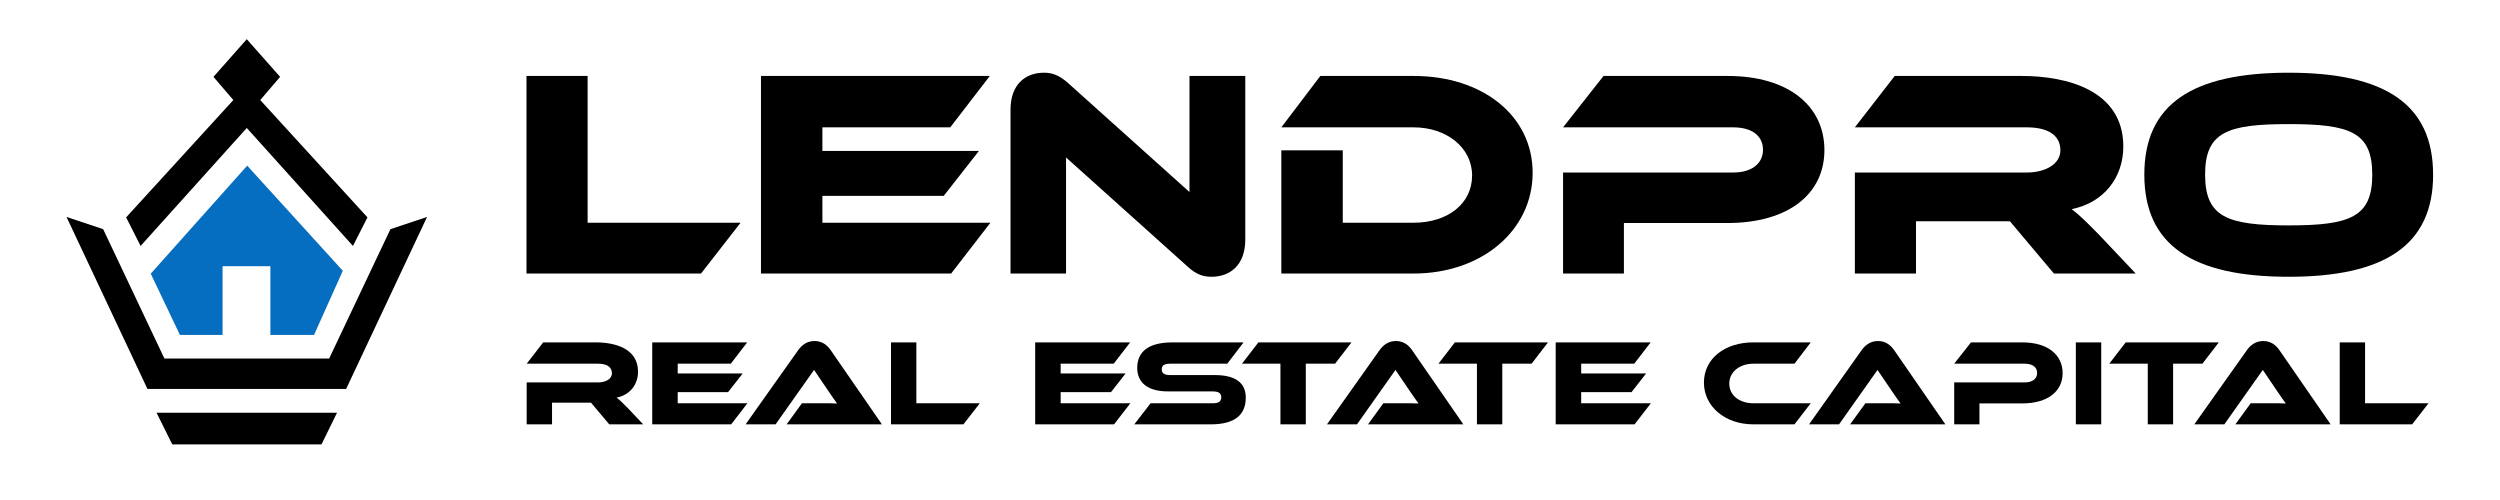
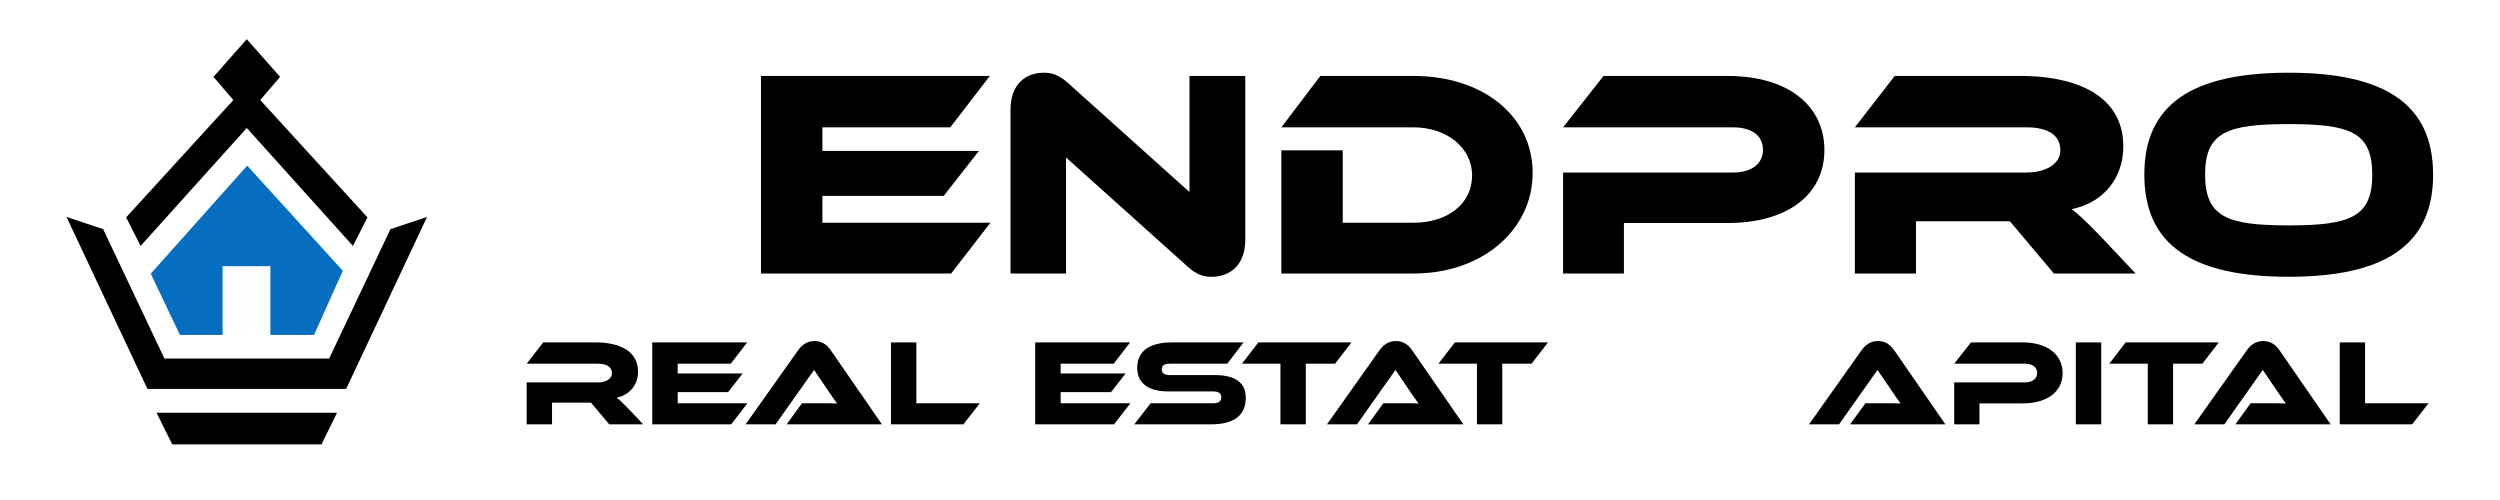
<svg xmlns="http://www.w3.org/2000/svg" width="750" zoomAndPan="magnify" viewBox="0 0 562.5 112.5" height="150" preserveAspectRatio="xMidYMid meet" version="1.0">
  <defs>
    <clipPath id="7d9414b070">
      <path d="M 118.273 17 L 166.73 17 L 166.73 61.668 L 118.273 61.668 Z M 118.273 17 " clip-rule="nonzero" />
    </clipPath>
    <clipPath id="e57f47ec86">
      <path d="M 166.633 50.113 L 157.73 61.543 L 118.457 61.543 L 118.457 17.09 L 132.215 17.09 L 132.215 50.113 Z M 166.633 50.113 " clip-rule="nonzero" />
    </clipPath>
    <clipPath id="9fb133bac0">
      <path d="M 171.082 17 L 222.902 17 L 222.902 61.668 L 171.082 61.668 Z M 171.082 17 " clip-rule="nonzero" />
    </clipPath>
    <clipPath id="e2b590ef12">
      <path d="M 222.844 50.113 L 214.008 61.543 L 171.219 61.543 L 171.219 17.09 L 222.711 17.09 L 213.809 28.652 L 185.039 28.652 L 185.039 33.965 L 220.254 33.965 L 212.344 44.066 L 185.039 44.066 L 185.039 50.113 Z M 222.844 50.113 " clip-rule="nonzero" />
    </clipPath>
    <clipPath id="ed8d712f46">
      <path d="M 227.254 16.176 L 280.258 16.176 L 280.258 62.457 L 227.254 62.457 Z M 227.254 16.176 " clip-rule="nonzero" />
    </clipPath>
    <clipPath id="71bc1240d0">
      <path d="M 267.102 59.883 L 239.859 35.43 L 239.859 61.543 L 227.367 61.543 L 227.367 24.664 C 227.367 18.754 230.953 16.359 234.875 16.359 C 236.535 16.359 238.195 16.758 240.391 18.754 L 267.633 43.207 L 267.633 17.09 L 280.188 17.09 L 280.188 53.902 C 280.188 59.816 276.602 62.273 272.613 62.273 C 270.887 62.273 269.227 61.879 267.098 59.883 " clip-rule="nonzero" />
    </clipPath>
    <clipPath id="5ee6f928c8">
      <path d="M 288.301 17.09 L 344.906 17.09 L 344.906 61.543 L 288.301 61.543 Z M 288.301 17.09 " clip-rule="nonzero" />
    </clipPath>
    <clipPath id="ed8e725344">
      <path d="M 318.066 61.543 L 288.301 61.543 L 288.301 33.832 L 302.121 33.832 L 302.121 50.113 L 318.066 50.113 C 325.707 50.113 331.223 45.863 331.223 39.48 C 331.223 33.234 325.508 28.652 318.066 28.652 L 288.301 28.652 L 297.074 17.09 L 318.066 17.09 C 333.617 17.09 344.844 26.062 344.844 38.883 C 344.844 51.773 333.48 61.543 318.066 61.543 " clip-rule="nonzero" />
    </clipPath>
    <clipPath id="b4ed303dd9">
      <path d="M 351.691 17.09 L 410.555 17.09 L 410.555 61.543 L 351.691 61.543 Z M 351.691 17.09 " clip-rule="nonzero" />
    </clipPath>
    <clipPath id="6a556b1701">
      <path d="M 388.637 50.18 L 365.379 50.18 L 365.379 61.543 L 351.691 61.543 L 351.691 38.816 L 389.961 38.816 C 394.211 38.816 396.672 36.758 396.672 33.703 C 396.672 30.578 394.211 28.652 389.961 28.652 L 351.691 28.652 L 360.793 17.09 L 388.703 17.09 C 402.457 17.09 410.492 23.867 410.492 33.766 C 410.492 43.602 402.453 50.18 388.629 50.18 " clip-rule="nonzero" />
    </clipPath>
    <clipPath id="d6088ce2ca">
      <path d="M 417.16 17 L 480.648 17 L 480.648 61.668 L 417.16 61.668 Z M 417.16 17 " clip-rule="nonzero" />
    </clipPath>
    <clipPath id="6fbfe00fde">
      <path d="M 480.531 61.543 L 462.129 61.543 L 452.227 49.785 L 431.098 49.785 L 431.098 61.543 L 417.344 61.543 L 417.344 38.816 L 456.016 38.816 C 460.266 38.816 463.586 36.891 463.586 33.836 C 463.586 30.379 460.734 28.652 456.016 28.652 L 417.344 28.652 L 426.312 17.09 L 454.887 17.09 C 464.984 17.09 477.746 20.281 477.746 32.969 C 477.746 39.879 473.426 45.594 466.117 47.055 C 467.645 48.184 469.309 49.777 472.363 52.902 Z M 480.531 61.543 " clip-rule="nonzero" />
    </clipPath>
    <clipPath id="039046b00c">
      <path d="M 482.43 16.176 L 547.5 16.176 L 547.5 62.457 L 482.43 62.457 Z M 482.43 16.176 " clip-rule="nonzero" />
    </clipPath>
    <clipPath id="d71ae5628b">
      <path d="M 533.758 39.285 C 533.758 29.715 528.773 27.922 514.953 27.922 C 501.133 27.922 496.148 29.715 496.148 39.285 C 496.148 48.855 501.137 50.715 514.957 50.715 C 528.777 50.715 533.762 48.855 533.762 39.285 M 547.453 39.285 C 547.453 55.164 536.555 62.273 514.961 62.273 C 493.301 62.273 482.473 55.164 482.473 39.285 C 482.473 23.406 493.293 16.359 514.957 16.359 C 536.551 16.359 547.445 23.406 547.445 39.285 " clip-rule="nonzero" />
    </clipPath>
    <clipPath id="ac4c1a445c">
      <path d="M 118.492 77 L 144.797 77 L 144.797 95.488 L 118.492 95.488 Z M 118.492 77 " clip-rule="nonzero" />
    </clipPath>
    <clipPath id="800a7147dc">
      <path d="M 144.715 95.477 L 137.082 95.477 L 132.973 90.598 L 124.207 90.598 L 124.207 95.477 L 118.5 95.477 L 118.5 86.047 L 134.543 86.047 C 136.309 86.047 137.684 85.25 137.684 83.984 C 137.684 82.547 136.5 81.832 134.543 81.832 L 118.5 81.832 L 122.223 77.035 L 134.074 77.035 C 138.266 77.035 143.559 78.359 143.559 83.621 C 143.559 86.488 141.766 88.863 138.73 89.469 C 139.367 89.938 140.059 90.598 141.324 91.891 Z M 144.715 95.477 " clip-rule="nonzero" />
    </clipPath>
    <clipPath id="2e1e89cf50">
      <path d="M 146.73 77 L 168.254 77 L 168.254 95.488 L 146.73 95.488 Z M 146.73 77 " clip-rule="nonzero" />
    </clipPath>
    <clipPath id="da4063c624">
      <path d="M 168.172 90.734 L 164.508 95.477 L 146.754 95.477 L 146.754 77.035 L 168.117 77.035 L 164.426 81.832 L 152.484 81.832 L 152.484 84.035 L 167.098 84.035 L 163.82 88.227 L 152.484 88.227 L 152.484 90.734 Z M 168.172 90.734 " clip-rule="nonzero" />
    </clipPath>
    <clipPath id="3ad471aaa8">
      <path d="M 167.699 76.723 L 198.516 76.723 L 198.516 95.488 L 167.699 95.488 Z M 167.699 76.723 " clip-rule="nonzero" />
    </clipPath>
    <clipPath id="2a75cd8bac">
      <path d="M 176.992 95.477 L 180.434 90.734 L 185.062 90.734 C 186.168 90.734 187.461 90.734 188.344 90.789 C 187.848 90.125 187.078 88.996 186.473 88.113 L 183.164 83.234 L 174.508 95.477 L 167.758 95.477 L 179.582 78.797 C 180.352 77.723 181.48 76.73 183.273 76.73 C 184.984 76.73 186.109 77.641 186.914 78.797 L 198.434 95.477 Z M 176.992 95.477 " clip-rule="nonzero" />
    </clipPath>
    <clipPath id="14f7f8cab5">
      <path d="M 200.445 77 L 220.5 77 L 220.5 95.488 L 200.445 95.488 Z M 200.445 77 " clip-rule="nonzero" />
    </clipPath>
    <clipPath id="c8cc0b1f2f">
      <path d="M 220.461 90.734 L 216.77 95.477 L 200.477 95.477 L 200.477 77.035 L 206.18 77.035 L 206.18 90.734 Z M 220.461 90.734 " clip-rule="nonzero" />
    </clipPath>
    <clipPath id="43f296e2f8">
      <path d="M 232.906 77 L 254.336 77 L 254.336 95.488 L 232.906 95.488 Z M 232.906 77 " clip-rule="nonzero" />
    </clipPath>
    <clipPath id="8cf9f62ace">
      <path d="M 254.332 90.734 L 250.664 95.477 L 232.914 95.477 L 232.914 77.035 L 254.281 77.035 L 250.586 81.832 L 238.648 81.832 L 238.648 84.035 L 253.258 84.035 L 249.977 88.227 L 238.648 88.227 L 238.648 90.734 Z M 254.332 90.734 " clip-rule="nonzero" />
    </clipPath>
    <clipPath id="bf76f0045f">
      <path d="M 255.164 77 L 280.367 77 L 280.367 95.488 L 255.164 95.488 Z M 255.164 77 " clip-rule="nonzero" />
    </clipPath>
    <clipPath id="2d668f9b0a">
      <path d="M 273.379 84.395 C 277.875 84.395 280.301 86.078 280.301 89.441 C 280.301 93.219 278.008 95.48 272.391 95.48 L 255.211 95.48 L 258.883 90.738 L 272.828 90.738 C 274.176 90.738 274.785 90.355 274.785 89.391 C 274.785 88.453 274.18 88.066 272.828 88.066 L 262.797 88.066 C 258.055 88.066 255.875 85.941 255.875 82.773 C 255.875 79.301 258.191 77.039 263.785 77.039 L 279.801 77.039 L 276.137 81.832 L 263.348 81.832 C 262.023 81.832 261.395 82.164 261.395 83.098 C 261.395 84.035 262.027 84.395 263.348 84.395 Z M 273.379 84.395 " clip-rule="nonzero" />
    </clipPath>
    <clipPath id="f140638705">
      <path d="M 279.355 77 L 304.102 77 L 304.102 95.488 L 279.355 95.488 Z M 279.355 77 " clip-rule="nonzero" />
    </clipPath>
    <clipPath id="537c62da24">
      <path d="M 304.086 77.035 L 300.391 81.832 L 293.805 81.832 L 293.805 95.477 L 288.098 95.477 L 288.098 81.832 L 279.445 81.832 L 283.137 77.035 Z M 304.086 77.035 " clip-rule="nonzero" />
    </clipPath>
    <clipPath id="f7e22b2d4a">
      <path d="M 298.488 76.723 L 329.301 76.723 L 329.301 95.488 L 298.488 95.488 Z M 298.488 76.723 " clip-rule="nonzero" />
    </clipPath>
    <clipPath id="f3832699d6">
      <path d="M 307.805 95.477 L 311.254 90.734 L 315.883 90.734 C 316.988 90.734 318.281 90.734 319.164 90.789 C 318.668 90.125 317.895 88.996 317.289 88.113 L 313.98 83.234 L 305.328 95.477 L 298.57 95.477 L 310.395 78.797 C 311.168 77.723 312.297 76.73 314.086 76.73 C 315.797 76.73 316.926 77.641 317.727 78.797 L 329.25 95.477 Z M 307.805 95.477 " clip-rule="nonzero" />
    </clipPath>
    <clipPath id="b7c23c2eb2">
      <path d="M 323.602 77 L 348.344 77 L 348.344 95.488 L 323.602 95.488 Z M 323.602 77 " clip-rule="nonzero" />
    </clipPath>
    <clipPath id="38531fcb1d">
      <path d="M 348.301 77.035 L 344.605 81.832 L 338.016 81.832 L 338.016 95.477 L 332.309 95.477 L 332.309 81.832 L 323.652 81.832 L 327.348 77.035 Z M 348.301 77.035 " clip-rule="nonzero" />
    </clipPath>
    <clipPath id="0bee286826">
      <path d="M 350 77 L 371.523 77 L 371.523 95.488 L 350 95.488 Z M 350 77 " clip-rule="nonzero" />
    </clipPath>
    <clipPath id="2ced202dea">
      <path d="M 371.449 90.734 L 367.781 95.477 L 350.031 95.477 L 350.031 77.035 L 371.398 77.035 L 367.703 81.832 L 355.766 81.832 L 355.766 84.035 L 370.375 84.035 L 367.094 88.227 L 355.766 88.227 L 355.766 90.734 Z M 371.449 90.734 " clip-rule="nonzero" />
    </clipPath>
    <clipPath id="afa117d3f7">
-       <path d="M 383.375 77 L 407.473 77 L 407.473 95.488 L 383.375 95.488 Z M 383.375 77 " clip-rule="nonzero" />
-     </clipPath>
+       </clipPath>
    <clipPath id="a42d2ed89c">
      <path d="M 407.422 90.734 L 403.754 95.477 L 394.492 95.477 C 388.098 95.477 383.383 91.426 383.383 86.078 C 383.383 80.676 388.098 77.035 394.492 77.035 L 407.422 77.035 L 403.754 81.832 L 394.492 81.832 C 391.402 81.832 389.09 83.68 389.09 86.328 C 389.09 88.945 391.375 90.734 394.492 90.734 Z M 407.422 90.734 " clip-rule="nonzero" />
    </clipPath>
    <clipPath id="94c6533244">
      <path d="M 407.012 76.723 L 437.734 76.723 L 437.734 95.488 L 407.012 95.488 Z M 407.012 76.723 " clip-rule="nonzero" />
    </clipPath>
    <clipPath id="03088e03af">
      <path d="M 416.27 95.477 L 419.715 90.734 L 424.348 90.734 C 425.449 90.734 426.742 90.734 427.625 90.789 C 427.133 90.125 426.359 88.996 425.754 88.113 L 422.441 83.238 L 413.785 95.477 L 407.035 95.477 L 418.855 78.797 C 419.629 77.727 420.758 76.73 422.551 76.73 C 424.258 76.73 425.387 77.641 426.191 78.797 L 437.711 95.477 Z M 416.27 95.477 " clip-rule="nonzero" />
    </clipPath>
    <clipPath id="bd816cd261">
      <path d="M 439.668 77 L 464.133 77 L 464.133 95.488 L 439.668 95.488 Z M 439.668 77 " clip-rule="nonzero" />
    </clipPath>
    <clipPath id="4386e1b510">
      <path d="M 455.023 90.766 L 445.375 90.766 L 445.375 95.48 L 439.695 95.48 L 439.695 86.047 L 455.57 86.047 C 457.332 86.047 458.355 85.191 458.355 83.926 C 458.355 82.629 457.336 81.832 455.57 81.832 L 439.695 81.832 L 443.469 77.035 L 455.047 77.035 C 460.75 77.035 464.09 79.848 464.09 83.953 C 464.09 88.035 460.75 90.766 455.02 90.766 " clip-rule="nonzero" />
    </clipPath>
    <clipPath id="b316782340">
      <path d="M 467.066 77.035 L 472.773 77.035 L 472.773 95.477 L 467.066 95.477 Z M 467.066 77.035 " clip-rule="nonzero" />
    </clipPath>
    <clipPath id="d37f106602">
      <path d="M 474.527 77 L 499.27 77 L 499.27 95.488 L 474.527 95.488 Z M 474.527 77 " clip-rule="nonzero" />
    </clipPath>
    <clipPath id="b532d8fa98">
      <path d="M 499.23 77.035 L 495.539 81.832 L 488.949 81.832 L 488.949 95.477 L 483.246 95.477 L 483.246 81.832 L 474.586 81.832 L 478.281 77.035 Z M 499.23 77.035 " clip-rule="nonzero" />
    </clipPath>
    <clipPath id="f1d09fdd2f">
      <path d="M 493.66 76.723 L 524.473 76.723 L 524.473 95.488 L 493.66 95.488 Z M 493.66 76.723 " clip-rule="nonzero" />
    </clipPath>
    <clipPath id="fcafd7f7e8">
      <path d="M 502.953 95.477 L 506.402 90.734 L 511.031 90.734 C 512.137 90.734 513.426 90.734 514.312 90.789 C 513.816 90.125 513.043 88.996 512.438 88.113 L 509.129 83.234 L 500.477 95.477 L 493.719 95.477 L 505.543 78.797 C 506.316 77.723 507.445 76.73 509.234 76.73 C 510.945 76.73 512.074 77.641 512.875 78.797 L 524.395 95.477 Z M 502.953 95.477 " clip-rule="nonzero" />
    </clipPath>
    <clipPath id="e9b414bcc5">
      <path d="M 526.406 77 L 546.457 77 L 546.457 95.488 L 526.406 95.488 Z M 526.406 77 " clip-rule="nonzero" />
    </clipPath>
    <clipPath id="6fc5fd3a9e">
      <path d="M 546.422 90.734 L 542.73 95.477 L 526.438 95.477 L 526.438 77.035 L 532.141 77.035 L 532.141 90.734 Z M 546.422 90.734 " clip-rule="nonzero" />
    </clipPath>
  </defs>
  <path fill="#056ec0" d="M 40.484 75.359 L 50.078 75.359 L 50.078 59.898 L 60.836 59.898 L 60.836 75.359 L 70.66 75.359 L 77.133 60.926 L 55.621 37.27 L 33.918 61.578 Z M 40.484 75.359 " fill-opacity="1" fill-rule="nonzero" />
  <path fill="#000000" d="M 55.527 8.816 L 48.027 17.293 L 52.5 22.508 L 28.379 48.91 L 31.637 55.336 L 55.527 28.793 L 79.414 55.336 L 82.676 48.91 L 58.555 22.508 L 63.023 17.293 Z M 55.527 8.816 " fill-opacity="1" fill-rule="nonzero" />
  <path fill="#000000" d="M 55.527 99.992 L 38.762 99.992 L 35.223 92.867 L 75.828 92.867 L 72.336 99.992 Z M 55.527 99.992 " fill-opacity="1" fill-rule="nonzero" />
  <path fill="#000000" d="M 55.527 80.668 L 36.992 80.668 L 23.211 51.566 L 14.969 48.816 L 33.176 87.512 L 77.879 87.512 L 96.086 48.816 L 87.844 51.566 L 74.059 80.668 Z M 55.527 80.668 " fill-opacity="1" fill-rule="nonzero" />
  <g clip-path="url(#7d9414b070)">
    <g clip-path="url(#e57f47ec86)">
-       <path fill="#000000" d="M 116.098 14 L 282.633 14 L 282.633 64.633 L 116.098 64.633 Z M 116.098 14 " fill-opacity="1" fill-rule="nonzero" />
-     </g>
+       </g>
  </g>
  <g clip-path="url(#9fb133bac0)">
    <g clip-path="url(#e2b590ef12)">
      <path fill="#000000" d="M 116.098 14 L 282.633 14 L 282.633 64.633 L 116.098 64.633 Z M 116.098 14 " fill-opacity="1" fill-rule="nonzero" />
    </g>
  </g>
  <g clip-path="url(#ed8d712f46)">
    <g clip-path="url(#71bc1240d0)">
      <path fill="#000000" d="M 116.098 14 L 282.633 14 L 282.633 64.633 L 116.098 64.633 Z M 116.098 14 " fill-opacity="1" fill-rule="nonzero" />
    </g>
  </g>
  <g clip-path="url(#5ee6f928c8)">
    <g clip-path="url(#ed8e725344)">
      <path fill="#000000" d="M 288.301 17.09 L 344.906 17.09 L 344.906 61.543 L 288.301 61.543 Z M 288.301 17.09 " fill-opacity="1" fill-rule="nonzero" />
    </g>
  </g>
  <g clip-path="url(#b4ed303dd9)">
    <g clip-path="url(#6a556b1701)">
      <path fill="#000000" d="M 351.691 17.09 L 410.555 17.09 L 410.555 61.543 L 351.691 61.543 Z M 351.691 17.09 " fill-opacity="1" fill-rule="nonzero" />
    </g>
  </g>
  <g clip-path="url(#d6088ce2ca)">
    <g clip-path="url(#6fbfe00fde)">
      <path fill="#000000" d="M 414.984 14 L 549.871 14 L 549.871 64.633 L 414.984 64.633 Z M 414.984 14 " fill-opacity="1" fill-rule="nonzero" />
    </g>
  </g>
  <g clip-path="url(#039046b00c)">
    <g clip-path="url(#d71ae5628b)">
      <path fill="#000000" d="M 414.984 14 L 549.871 14 L 549.871 64.633 L 414.984 64.633 Z M 414.984 14 " fill-opacity="1" fill-rule="nonzero" />
    </g>
  </g>
  <g clip-path="url(#ac4c1a445c)">
    <g clip-path="url(#800a7147dc)">
      <path fill="#000000" d="M 116.098 74.332 L 222.891 74.332 L 222.891 97.879 L 116.098 97.879 Z M 116.098 74.332 " fill-opacity="1" fill-rule="nonzero" />
    </g>
  </g>
  <g clip-path="url(#2e1e89cf50)">
    <g clip-path="url(#da4063c624)">
      <path fill="#000000" d="M 116.098 74.332 L 222.891 74.332 L 222.891 97.879 L 116.098 97.879 Z M 116.098 74.332 " fill-opacity="1" fill-rule="nonzero" />
    </g>
  </g>
  <g clip-path="url(#3ad471aaa8)">
    <g clip-path="url(#2a75cd8bac)">
      <path fill="#000000" d="M 116.098 74.332 L 222.891 74.332 L 222.891 97.879 L 116.098 97.879 Z M 116.098 74.332 " fill-opacity="1" fill-rule="nonzero" />
    </g>
  </g>
  <g clip-path="url(#14f7f8cab5)">
    <g clip-path="url(#c8cc0b1f2f)">
      <path fill="#000000" d="M 116.098 74.332 L 222.891 74.332 L 222.891 97.879 L 116.098 97.879 Z M 116.098 74.332 " fill-opacity="1" fill-rule="nonzero" />
    </g>
  </g>
  <g clip-path="url(#43f296e2f8)">
    <g clip-path="url(#8cf9f62ace)">
      <path fill="#000000" d="M 230.516 74.332 L 373.82 74.332 L 373.82 97.879 L 230.516 97.879 Z M 230.516 74.332 " fill-opacity="1" fill-rule="nonzero" />
    </g>
  </g>
  <g clip-path="url(#bf76f0045f)">
    <g clip-path="url(#2d668f9b0a)">
      <path fill="#000000" d="M 230.516 74.332 L 373.82 74.332 L 373.82 97.879 L 230.516 97.879 Z M 230.516 74.332 " fill-opacity="1" fill-rule="nonzero" />
    </g>
  </g>
  <g clip-path="url(#f140638705)">
    <g clip-path="url(#537c62da24)">
      <path fill="#000000" d="M 230.516 74.332 L 373.82 74.332 L 373.82 97.879 L 230.516 97.879 Z M 230.516 74.332 " fill-opacity="1" fill-rule="nonzero" />
    </g>
  </g>
  <g clip-path="url(#f7e22b2d4a)">
    <g clip-path="url(#f3832699d6)">
      <path fill="#000000" d="M 230.516 74.332 L 373.82 74.332 L 373.82 97.879 L 230.516 97.879 Z M 230.516 74.332 " fill-opacity="1" fill-rule="nonzero" />
    </g>
  </g>
  <g clip-path="url(#b7c23c2eb2)">
    <g clip-path="url(#38531fcb1d)">
      <path fill="#000000" d="M 230.516 74.332 L 373.82 74.332 L 373.82 97.879 L 230.516 97.879 Z M 230.516 74.332 " fill-opacity="1" fill-rule="nonzero" />
    </g>
  </g>
  <g clip-path="url(#0bee286826)">
    <g clip-path="url(#2ced202dea)">
-       <path fill="#000000" d="M 230.516 74.332 L 373.82 74.332 L 373.82 97.879 L 230.516 97.879 Z M 230.516 74.332 " fill-opacity="1" fill-rule="nonzero" />
-     </g>
+       </g>
  </g>
  <g clip-path="url(#afa117d3f7)">
    <g clip-path="url(#a42d2ed89c)">
      <path fill="#000000" d="M 380.98 74.332 L 548.848 74.332 L 548.848 97.879 L 380.98 97.879 Z M 380.98 74.332 " fill-opacity="1" fill-rule="nonzero" />
    </g>
  </g>
  <g clip-path="url(#94c6533244)">
    <g clip-path="url(#03088e03af)">
      <path fill="#000000" d="M 380.98 74.332 L 548.848 74.332 L 548.848 97.879 L 380.98 97.879 Z M 380.98 74.332 " fill-opacity="1" fill-rule="nonzero" />
    </g>
  </g>
  <g clip-path="url(#bd816cd261)">
    <g clip-path="url(#4386e1b510)">
      <path fill="#000000" d="M 380.98 74.332 L 548.848 74.332 L 548.848 97.879 L 380.98 97.879 Z M 380.98 74.332 " fill-opacity="1" fill-rule="nonzero" />
    </g>
  </g>
  <g clip-path="url(#b316782340)">
    <path fill="#000000" d="M 380.98 74.332 L 548.848 74.332 L 548.848 97.879 L 380.98 97.879 Z M 380.98 74.332 " fill-opacity="1" fill-rule="nonzero" />
  </g>
  <g clip-path="url(#d37f106602)">
    <g clip-path="url(#b532d8fa98)">
      <path fill="#000000" d="M 380.98 74.332 L 548.848 74.332 L 548.848 97.879 L 380.98 97.879 Z M 380.98 74.332 " fill-opacity="1" fill-rule="nonzero" />
    </g>
  </g>
  <g clip-path="url(#f1d09fdd2f)">
    <g clip-path="url(#fcafd7f7e8)">
      <path fill="#000000" d="M 380.98 74.332 L 548.848 74.332 L 548.848 97.879 L 380.98 97.879 Z M 380.98 74.332 " fill-opacity="1" fill-rule="nonzero" />
    </g>
  </g>
  <g clip-path="url(#e9b414bcc5)">
    <g clip-path="url(#6fc5fd3a9e)">
      <path fill="#000000" d="M 380.98 74.332 L 548.848 74.332 L 548.848 97.879 L 380.98 97.879 Z M 380.98 74.332 " fill-opacity="1" fill-rule="nonzero" />
    </g>
  </g>
</svg>